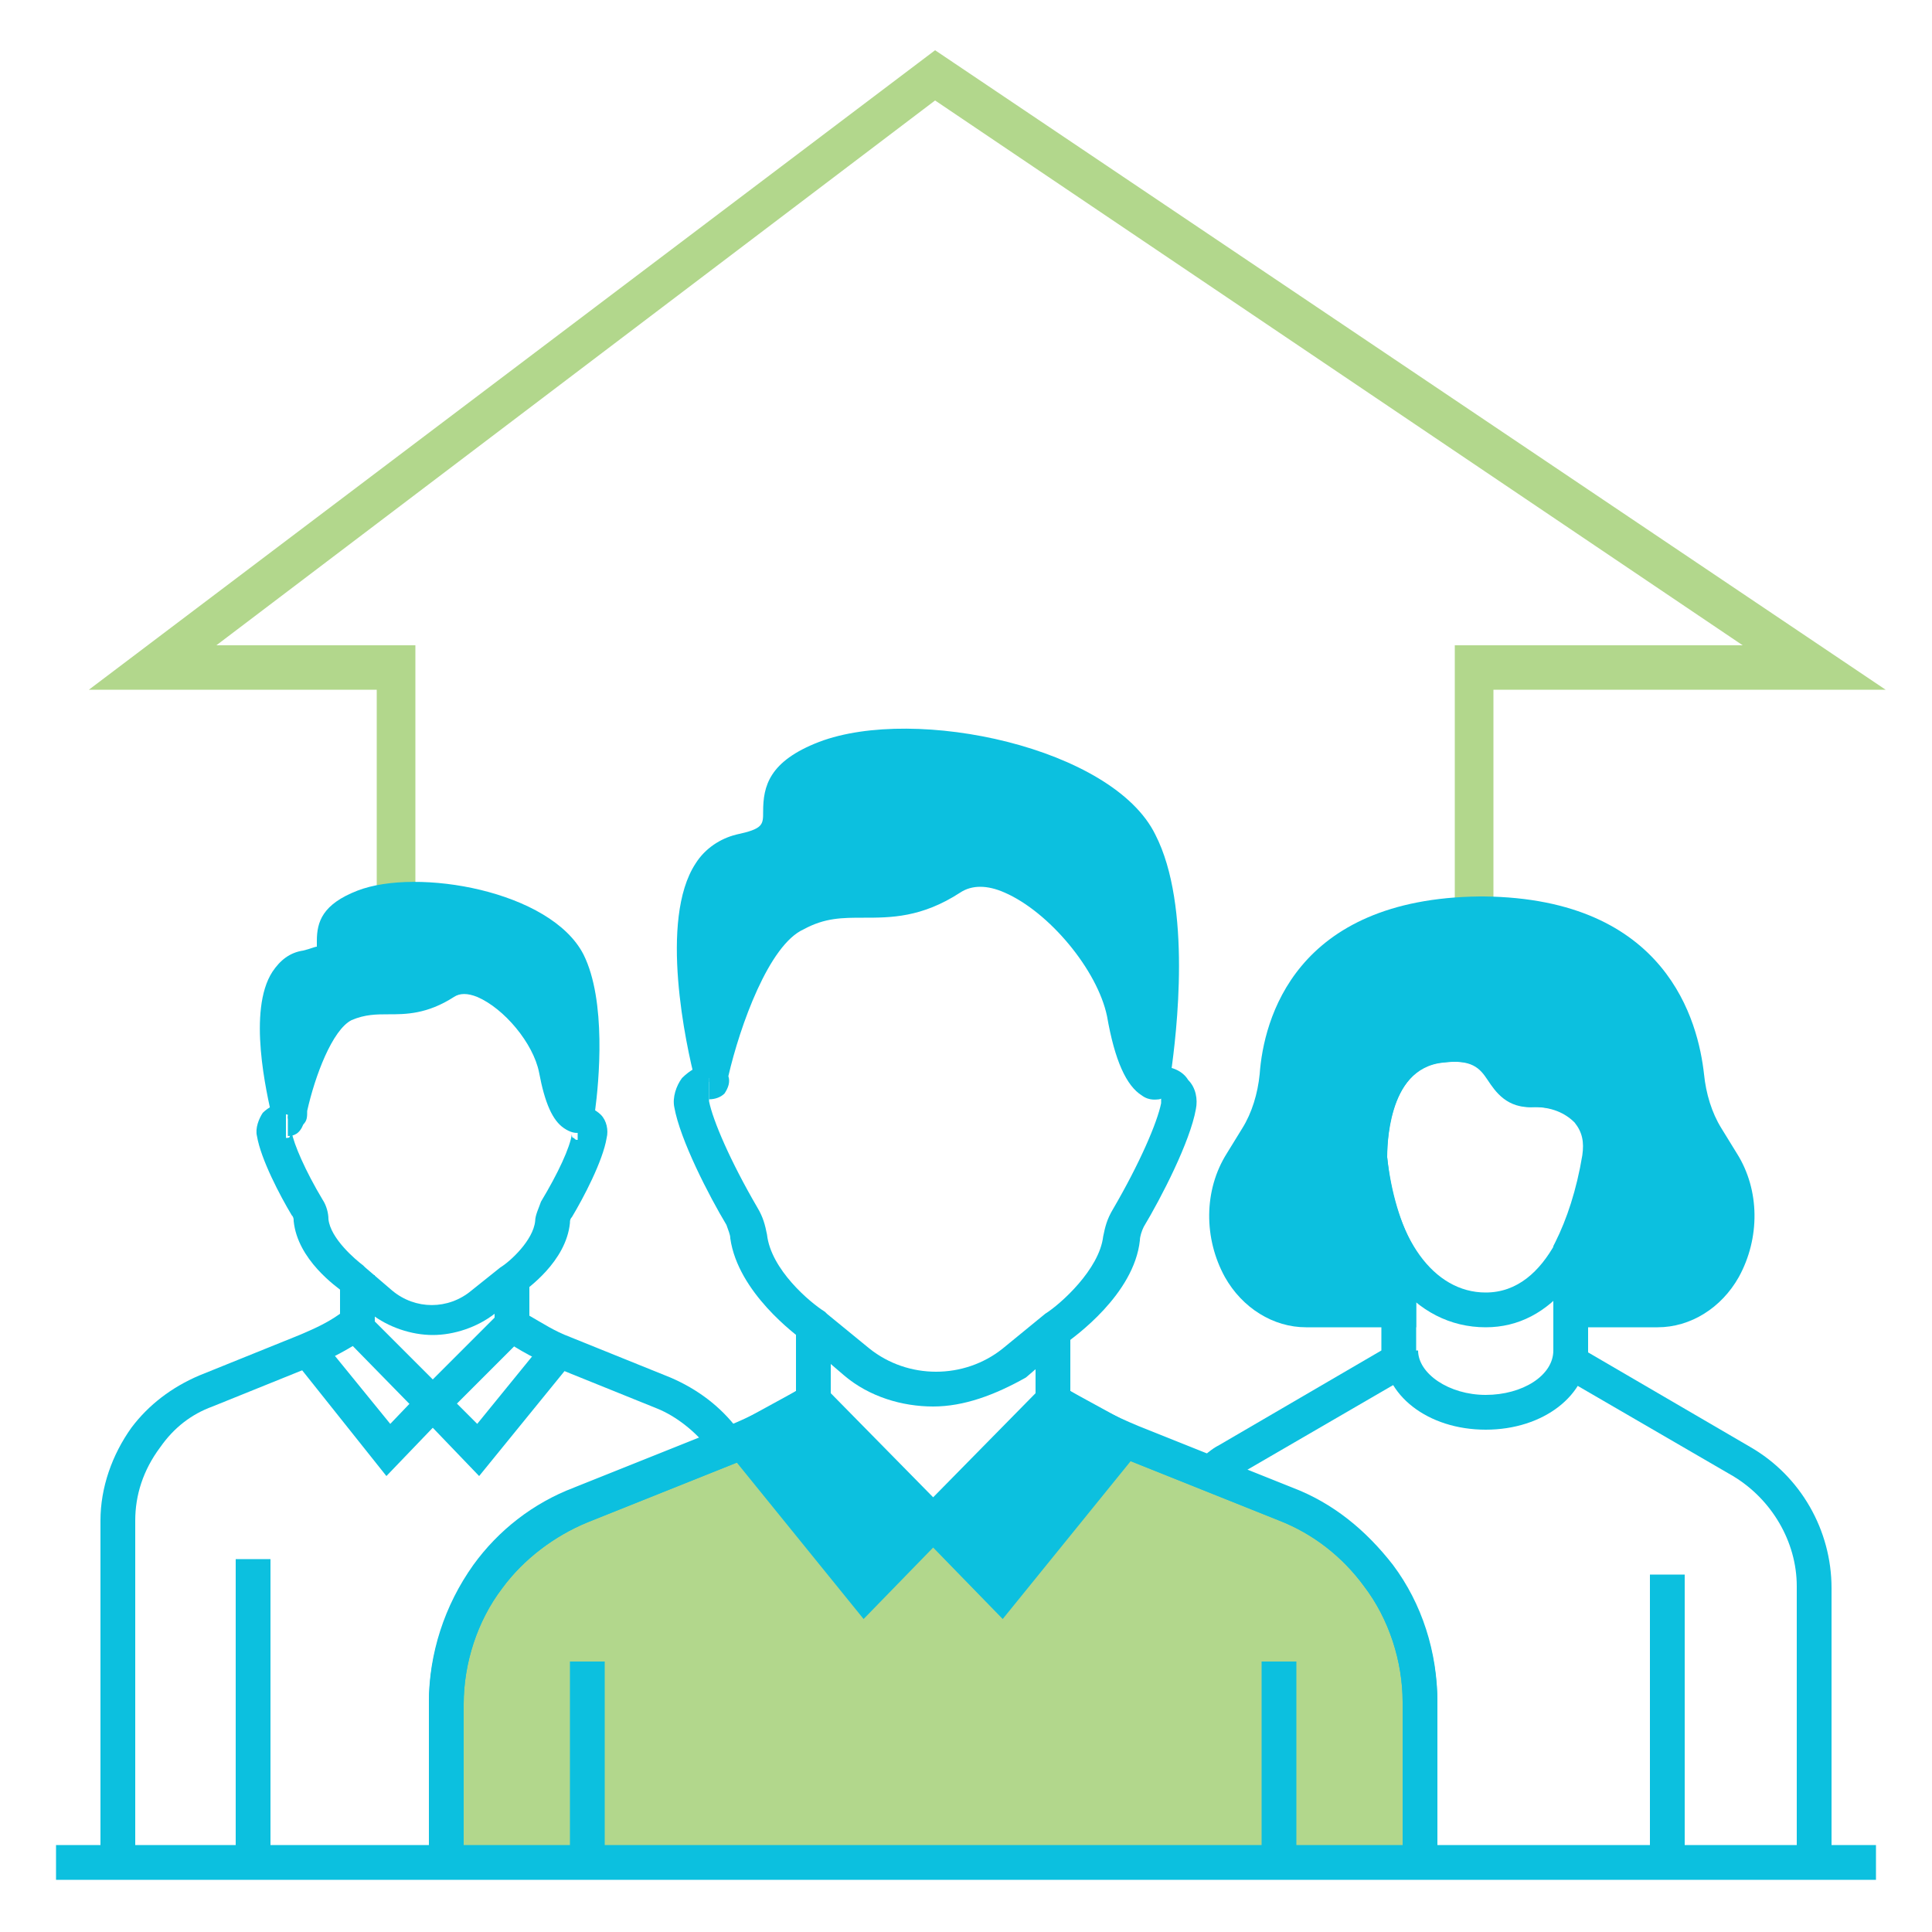
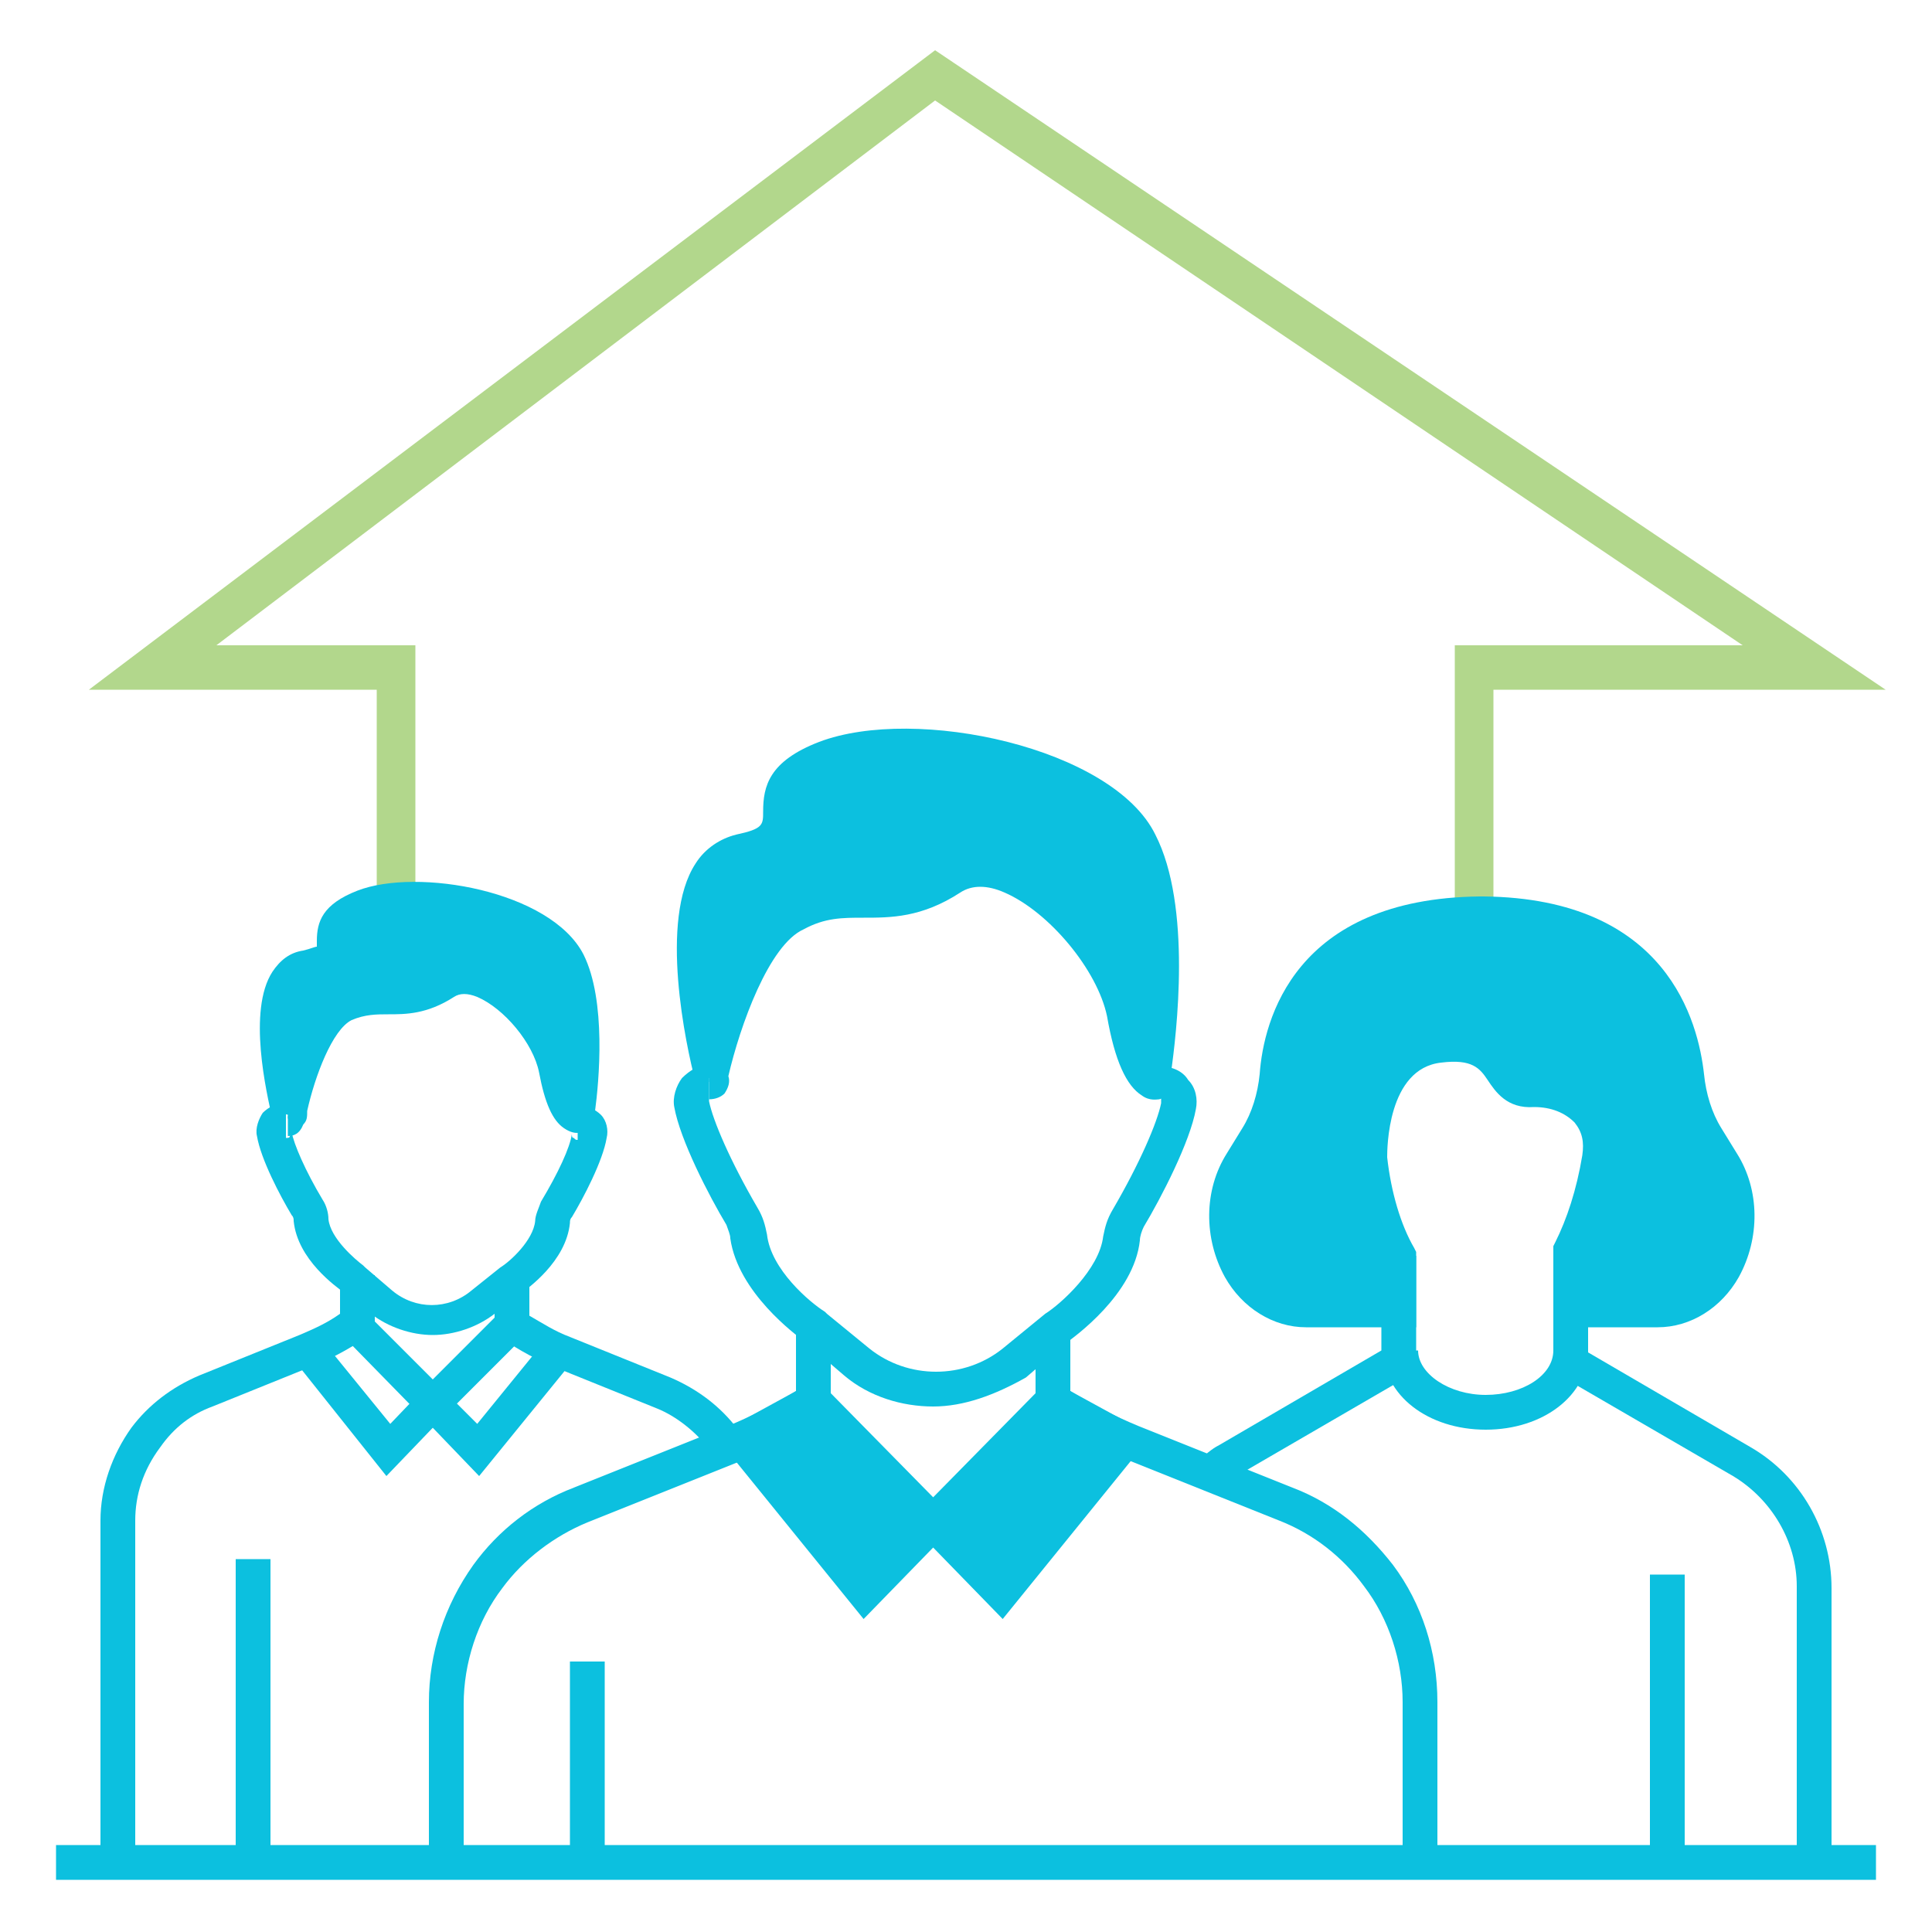
<svg xmlns="http://www.w3.org/2000/svg" version="1.1" id="Layer_1" x="0px" y="0px" viewBox="0 0 100 100" style="enable-background:new 0 0 100 100;" xml:space="preserve">
  <style type="text/css"> .st0{display:none;fill:#13296B;} .st1{display:none;fill:#0CC0DF;} .st2{fill:#B2D78C;} .st3{fill:#0CC0DF;} .st4{fill:#F2F2F2;} .st5{display:none;} .st6{display:inline;} .st7{display:none;fill:#FF7C5E;} </style>
  <g>
    <g class="st5">
      <g class="st6">
        <path d="M76.5,43.9h-1.8v-3.9h-7.1l-0.2-0.7c-0.5-2-1.3-4-2.4-5.7l-0.4-0.6l5-5l-5.6-5.6l-5,5L58.5,27c-1.8-1.1-3.7-1.9-5.7-2.4 l-0.7-0.2v-7.1h-7.9v7.1l-0.7,0.2c-2,0.5-4,1.3-5.7,2.4l-0.6,0.4l-5-5l-5.6,5.6l5,5l-0.4,0.6c-1.1,1.8-1.9,3.7-2.4,5.7l-0.2,0.7 h-7.1v3.9h-1.8v-5.7h7.5c0.5-1.7,1.2-3.4,2-4.9l-5.3-5.3l8.1-8.1l5.3,5.3c1.6-0.9,3.2-1.6,4.9-2v-7.5h11.5V23 c1.7,0.5,3.4,1.2,4.9,2l5.3-5.3l8.1,8.1L67,33.2c0.9,1.6,1.6,3.2,2,4.9h7.5V43.9z" />
      </g>
    </g>
    <polygon class="st7" points="24.7,77.2 24.7,40.3 15.7,40.3 31.5,13.4 47.2,40.3 38.3,40.3 38.3,77.2 " />
    <polygon class="st7" points="44.5,69.6 44.5,32.8 35.6,32.8 51.3,5.9 67.1,32.8 58.2,32.8 58.2,69.6 " />
    <polygon class="st2" points="77.3,50.8 75.3,50.8 75.3,33.4 90.2,33.4 48.4,5.2 11.2,33.4 21.5,33.4 21.5,50.2 19.5,50.2 19.5,35.7 4.6,35.7 48.4,2.6 97.6,35.7 77.3,35.7 " />
    <g>
      <g>
        <g>
-           <path class="st2" d="M23.1,96.3v-8.2c0-2.4,0.8-4.6,2.2-6.5l0,0c1.2-1.6,2.9-2.9,4.8-3.7l8-3.2c1.4-0.6,2.8-1.3,4.1-2.2v0 l6.2,6.3l6.2-6.3v0c1.3,0.9,2.6,1.6,4.1,2.2l8,3.2c1.9,0.8,3.5,2,4.8,3.7l0,0c1.4,1.9,2.2,4.2,2.2,6.5v8.2" />
-           <path class="st3" d="M74.4,96.3h-1.8v-8.2c0-2.1-0.7-4.3-2-6c-1.1-1.5-2.6-2.7-4.4-3.4l-8-3.2c-1.3-0.5-2.5-1.1-3.6-1.9L48.3,80 L42,73.7c-1.1,0.7-2.3,1.4-3.6,1.9l-8,3.2c-1.7,0.7-3.3,1.9-4.4,3.4c-1.3,1.7-2,3.9-2,6v8.2h-1.8v-8.2c0-2.5,0.8-5,2.3-7.1 c1.3-1.8,3.1-3.2,5.2-4l8-3.2c1.4-0.5,2.7-1.2,3.9-2.1l0.6-0.4l6.1,6.2l6.1-6.2l0.6,0.4c1.2,0.8,2.5,1.5,3.9,2.1l8,3.2 c2.1,0.8,3.8,2.2,5.2,4c1.5,2,2.3,4.5,2.3,7.1V96.3z" />
-         </g>
+           </g>
        <g>
          <path class="st3" d="M48.3,72.8c-1.6,0-3.3-0.5-4.6-1.6l-2.1-1.8c-0.4-0.3-3.4-2.5-3.8-5.3c0-0.2-0.1-0.4-0.2-0.7 c-0.9-1.5-2.4-4.4-2.7-6.1c-0.1-0.5,0.1-1.1,0.4-1.5c0.4-0.4,0.9-0.7,1.4-0.7v1.8c0,0,0,0,0,0c0,0,0,0,0,0.1 c0.2,1,1.1,3.1,2.5,5.5c0.3,0.5,0.4,0.9,0.5,1.4c0.2,1.8,2.2,3.5,3,4l0.1,0.1l2.2,1.8c2,1.6,4.9,1.6,6.9,0l2.2-1.8 c0.8-0.5,2.8-2.3,3-4c0.1-0.5,0.2-0.9,0.5-1.4c1.4-2.4,2.3-4.5,2.5-5.5c0,0,0,0,0-0.1c0,0,0,0,0,0l0-1.8h0 c0.5,0,1.1,0.2,1.4,0.7c0.4,0.4,0.5,1,0.4,1.5c-0.3,1.7-1.8,4.6-2.7,6.1c-0.1,0.2-0.2,0.5-0.2,0.7c-0.3,2.8-3.4,5-3.8,5.3 l-2.1,1.8C51.5,72.2,49.9,72.8,48.3,72.8z" />
        </g>
        <g>
          <path class="st3" d="M24,96.3h-1.8v-8.2c0-2.5,0.8-5,2.3-7.1c1.3-1.8,3.1-3.2,5.2-4l8-3.2c1.2-0.5,2.4-1.1,3.5-1.8v-3.3H43V73 l-0.4,0.3c-1.3,0.9-2.7,1.7-4.2,2.3l-8,3.2c-1.7,0.7-3.3,1.9-4.4,3.4c-1.3,1.7-2,3.9-2,6V96.3z" />
        </g>
        <g>
          <path class="st3" d="M74.4,96.3h-1.8v-8.2c0-2.1-0.7-4.3-2-6c-1.1-1.5-2.6-2.7-4.4-3.4l-8-3.2c-1.5-0.6-2.9-1.4-4.2-2.3L53.6,73 v-4.3h1.8V72c1.1,0.7,2.3,1.3,3.5,1.8l8,3.2c2.1,0.8,3.8,2.2,5.2,4c1.5,2,2.3,4.5,2.3,7.1V96.3z" />
        </g>
        <g>
          <polygon class="st3" points="58.2,74.6 51.8,82.4 48.3,78.8 44.7,82.4 38.4,74.6 42.1,72.5 48.3,78.8 54.5,72.5 " />
          <path class="st3" d="M44.7,83.8L37,74.3l5.3-2.9l6,6.1l0,0l0,0l6-6.1l5.3,2.9l-7.7,9.5l-3.6-3.7L44.7,83.8z M49.5,78.8l2.2,2.3 l5-6.2l-2.2-1.2L49.5,78.8z M39.8,74.8l5,6.2l2.2-2.3l-5.1-5.2L39.8,74.8z" />
        </g>
        <g>
          <rect x="29.5" y="86" class="st3" width="1.8" height="10.4" />
        </g>
        <g>
-           <rect x="65.3" y="86" class="st3" width="1.8" height="10.4" />
-         </g>
+           </g>
        <g>
          <path class="st3" d="M36.7,56c0.1,0,0.2-0.1,0.1-0.2c-0.4-1.4-2.6-11,1.4-11.7c4.3-0.8,0-3.1,4.5-4.8c4.5-1.7,14.2,0.2,16.3,4.4 c1.9,3.8,0.9,11,0.7,12.2l0.1,0.1c0,0-0.9,0.2-1.7-3.6c-0.8-3.8-6-8.9-8.9-6.9c-3.2,2.1-5,0.5-8,1.8c-2.9,1.4-4.5,8.5-4.5,8.5" />
          <path class="st3" d="M36.7,56.9v-1.1L36,55.6c0,0.1-0.1,0.3,0,0.4c-0.5-1.9-1.9-8.4,0-11.3c0.5-0.8,1.3-1.3,2.1-1.5 c1.4-0.3,1.4-0.5,1.4-1.2c0-1.3,0.3-2.6,2.9-3.6c5-1.9,15.2,0.3,17.4,4.8c1.9,3.7,1.1,10.3,0.8,12.4l0.7,0.9L60,56.9 c-0.1,0-0.5,0.1-0.9-0.2c-0.8-0.5-1.4-1.8-1.8-4.1c-0.5-2.4-3-5.4-5.3-6.4c-0.9-0.4-1.7-0.4-2.3,0c-2,1.3-3.6,1.3-5,1.3 c-1.1,0-2,0-3.1,0.6c-1.8,0.8-3.3,5-3.9,7.6c0.1,0.3,0,0.6-0.2,0.9C37.3,56.8,37,56.9,36.7,56.9z M50.7,44.1 c0.6,0,1.3,0.1,2,0.4c2.8,1.2,5.7,4.7,6.3,7.7c0,0.2,0.1,0.4,0.1,0.6c0.2-2.7,0.2-6.5-0.9-8.8c-1.8-3.6-11-5.5-15.2-3.9 c-1.7,0.7-1.7,1.2-1.7,1.9c0,1.2-0.3,2.4-2.9,2.9c-0.4,0.1-0.7,0.3-1,0.7c-0.8,1.3-0.8,3.8-0.5,6.2c0.8-2.2,2.1-4.6,3.8-5.4 c1.5-0.7,2.7-0.7,3.8-0.7c1.3,0,2.4,0,4-1C49.3,44.3,50,44.1,50.7,44.1z" />
        </g>
      </g>
      <g>
        <rect x="2.9" y="95.5" class="st3" width="94.2" height="1.8" />
      </g>
      <g>
        <g>
-           <path class="st3" d="M76.9,68.7c-3.7,0-6.4-3.4-6.9-8.6c-0.1-2.2,0.7-6.4,4.4-6.8c2.7-0.3,3.5,0.9,4.1,1.7 c0.4,0.5,0.4,0.6,0.9,0.6c1.5-0.1,2.7,0.5,3.6,1.4c0.7,0.8,1,2,0.8,3.2l0,0c0,0,0,0,0,0C82.7,65.6,80.3,68.7,76.9,68.7z M71.8,59.9c0.4,4.2,2.4,7,5.1,7c3.3,0,4.6-4.4,5.1-7.1v0c0.1-0.7,0-1.2-0.4-1.7c-0.5-0.5-1.2-0.8-2.1-0.8 c-1.4,0.1-2-0.8-2.4-1.4c-0.4-0.6-0.8-1.1-2.4-0.9C71.7,55.3,71.8,59.6,71.8,59.9z" />
-         </g>
+           </g>
        <g>
          <path class="st3" d="M76.9,74c-3,0-5.3-1.8-5.3-4.1h1.8c0,1.2,1.6,2.3,3.5,2.3c1.9,0,3.5-1,3.5-2.3h1.8 C82.2,72.2,79.9,74,76.9,74z" />
        </g>
        <g>
          <rect x="85.4" y="81.5" class="st3" width="1.8" height="14.8" />
        </g>
        <g>
          <path class="st3" d="M94.8,96.3H93V82.1c0-2.3-1.3-4.5-3.3-5.7L80.4,71v-6.3h1.8V70l8.4,4.9c2.6,1.5,4.2,4.3,4.2,7.3V96.3z" />
        </g>
        <g>
          <path class="st3" d="M63.1,77L62,75.6c0.4-0.3,0.7-0.6,1.1-0.8l8.4-4.9V65h1.8v6L64,76.4C63.7,76.6,63.4,76.8,63.1,77z" />
        </g>
        <g>
          <path class="st3" d="M81.3,67.8v-3.1c0.7-1.3,1.2-2.9,1.5-4.8c0.4-2.1-1.2-3.6-3.5-3.5c-2.2,0.1-1.1-2.7-4.9-2.3 c-3.8,0.4-3.6,5.8-3.6,5.8c0.2,2,0.7,3.7,1.5,5.1l0,2.7h-4.8c-1.4,0-2.7-0.8-3.5-2.2l0,0c-0.9-1.7-0.9-3.8,0.1-5.5l0.8-1.3 c0.6-0.9,0.9-2,1-3.2c0.2-2.8,1.8-8.4,10.7-8.4h-0.2c8.8,0,10.4,5.6,10.7,8.4c0.1,1.2,0.5,2.3,1,3.2l0.8,1.3 c1,1.6,1.1,3.8,0.1,5.5h0c-0.8,1.3-2.1,2.2-3.5,2.2H81.3z" />
          <path class="st3" d="M85.8,68.7h-5.4v-4.2l0.1-0.2c0.6-1.2,1.1-2.7,1.4-4.5c0.1-0.7,0-1.2-0.4-1.7c-0.5-0.5-1.2-0.8-2.1-0.8 c-1.4,0.1-2-0.8-2.4-1.4c-0.4-0.6-0.8-1.1-2.4-0.9c-2.8,0.3-2.8,4.5-2.8,4.9c0.2,1.8,0.7,3.5,1.4,4.7l0.1,0.2l0,3.9h-5.7 c-1.7,0-3.3-1-4.2-2.6c-1.1-2-1.1-4.5,0.1-6.4l0.8-1.3c0.5-0.8,0.8-1.8,0.9-2.8c0.2-2.8,1.8-9.1,11.4-9.2v0l0.2,0 c9.5,0.1,11.1,6.5,11.4,9.2c0.1,1,0.4,2,0.9,2.8l0.8,1.3c1.2,1.9,1.2,4.4,0.1,6.4C89.1,67.7,87.5,68.7,85.8,68.7z M82.2,66.9 h3.6c1.1,0,2.1-0.6,2.7-1.7c0.8-1.4,0.7-3.2-0.1-4.5l-0.8-1.3c-0.7-1-1.1-2.3-1.2-3.6c-0.2-2.8-1.8-7.5-9.7-7.6 c-7.9,0-9.4,4.8-9.7,7.6c-0.1,1.3-0.5,2.6-1.2,3.6l-0.8,1.3c-0.8,1.3-0.9,3.2-0.1,4.5c0.6,1.1,1.6,1.7,2.7,1.7h3.9l0-1.6 C70.7,63.8,70.2,62,70,60c-0.1-2.2,0.7-6.4,4.4-6.8c2.7-0.3,3.5,0.9,4.1,1.7c0.4,0.5,0.4,0.6,0.9,0.6c1.5-0.1,2.7,0.5,3.6,1.4 c0.7,0.8,1,2,0.8,3.2c-0.3,1.9-0.8,3.5-1.5,4.8V66.9z" />
        </g>
      </g>
      <g>
        <g>
          <path class="st3" d="M22.4,69.1c-1.1,0-2.3-0.4-3.2-1.1l-1.4-1.1c-0.4-0.3-2.4-1.7-2.6-3.7c0-0.1,0-0.2-0.1-0.3 c-0.6-1-1.6-2.9-1.8-4.1c-0.1-0.4,0.1-0.9,0.3-1.2c0.3-0.3,0.7-0.5,1.2-0.5v1.8c0.1,0,0.2,0,0.2-0.1c0.1-0.1,0.1-0.1,0.1-0.2 c0.1,0.6,0.7,2,1.6,3.5c0.2,0.3,0.3,0.7,0.3,1c0.1,1,1.4,2.1,1.8,2.4l0.1,0.1l1.4,1.2c1.2,1,2.9,1,4.1,0l1.5-1.2 c0.5-0.3,1.7-1.4,1.8-2.4c0-0.3,0.2-0.7,0.3-1c0.9-1.5,1.5-2.8,1.6-3.5c0,0.1,0,0.2,0.1,0.2c0.1,0.1,0.1,0.1,0.2,0.1l0-1.8h0 c0.4,0,0.9,0.2,1.2,0.5c0.3,0.3,0.4,0.8,0.3,1.2c-0.2,1.2-1.2,3.1-1.8,4.1c-0.1,0.1-0.1,0.2-0.1,0.3c-0.2,2-2.2,3.4-2.6,3.7 L25.6,68C24.7,68.7,23.5,69.1,22.4,69.1z" />
        </g>
        <g>
          <path class="st3" d="M7,96.3H5.2V78.7c0-1.7,0.6-3.4,1.6-4.8c0.9-1.2,2.1-2.1,3.5-2.7l5.2-2.1c0.7-0.3,1.4-0.6,2.1-1.1v-2h1.8 v2.9l-0.4,0.3c-0.9,0.6-1.8,1.1-2.8,1.5l-5.2,2.1c-1.1,0.4-2,1.1-2.7,2.1C7.4,76.1,7,77.4,7,78.7V96.3z" />
        </g>
        <g>
          <path class="st3" d="M36.7,75C36,74.1,35,73.3,34,72.9l-5.2-2.1c-1-0.4-1.9-0.9-2.8-1.5l-0.4-0.3v-2.9h1.8v2 c0.7,0.4,1.3,0.8,2.1,1.1l5.2,2.1c1.4,0.6,2.6,1.5,3.5,2.7L36.7,75z" />
        </g>
        <g>
          <polygon class="st3" points="24.8,76.4 22.4,73.9 20,76.4 15.3,70.5 16.7,69.4 20.2,73.7 22.4,71.4 24.7,73.7 28.2,69.4 29.6,70.5 " />
        </g>
        <g>
          <polygon class="st3" points="22.4,73.9 17.8,69.2 19,68 22.4,71.4 25.8,68 27.1,69.2 " />
        </g>
        <g>
          <rect x="12.2" y="80.7" class="st3" width="1.8" height="15.7" />
        </g>
        <g>
          <path class="st3" d="M14.9,57.9c0.1,0,0.1-0.1,0.1-0.1c-0.2-0.9-1.7-7.1,0.9-7.6c2.8-0.5,0-2,2.9-3.1c2.9-1.1,9.2,0.1,10.6,2.8 c1.2,2.5,0.6,7.2,0.4,7.9l0.1,0.1c0,0-0.6,0.2-1.1-2.3C28.3,53,24.9,49.8,23,51c-2.1,1.4-3.3,0.3-5.2,1.2 c-1.9,0.9-2.9,5.6-2.9,5.6" />
          <path class="st3" d="M14.9,58.8v-1.1l-0.8-0.2c0,0.1,0,0.3,0,0.4c-0.3-1.3-1.3-5.6,0-7.6c0.4-0.6,0.9-1,1.6-1.1 c0.4-0.1,0.6-0.2,0.7-0.2c0-0.1,0-0.2,0-0.3c0-1,0.3-1.9,2.1-2.6c3.1-1.2,10,0,11.7,3.3c1.2,2.4,0.8,6.6,0.6,8.1l0.6,0.8 l-1.3,0.3c-0.3,0.1-0.6,0-0.9-0.2c-0.6-0.4-1-1.3-1.3-2.9c-0.3-1.5-1.8-3.3-3.2-3.9c-0.5-0.2-0.9-0.2-1.2,0 c-1.4,0.9-2.5,0.9-3.4,0.9c-0.6,0-1.2,0-1.9,0.3c-1,0.5-1.9,2.9-2.3,4.7c0,0.3,0,0.5-0.2,0.7C15.5,58.7,15.2,58.8,14.9,58.8z M24,49.8c0.4,0,0.9,0.1,1.4,0.3c1.5,0.6,3.1,2.2,3.8,3.9c0-1.3-0.1-2.8-0.6-3.8c-1.1-2.2-6.9-3.4-9.5-2.4 c-0.9,0.3-0.9,0.5-0.9,1c0,0.9-0.3,1.9-2.1,2.2c-0.1,0-0.3,0.1-0.4,0.3c-0.3,0.5-0.4,1.5-0.4,2.5c0.5-1.1,1.2-2.1,2.2-2.5 c1-0.5,1.9-0.5,2.6-0.5c0.8,0,1.5,0,2.4-0.6C22.9,50,23.3,49.8,24,49.8z M16.4,49.1L16.4,49.1L16.4,49.1z" />
        </g>
      </g>
    </g>
  </g>
</svg>